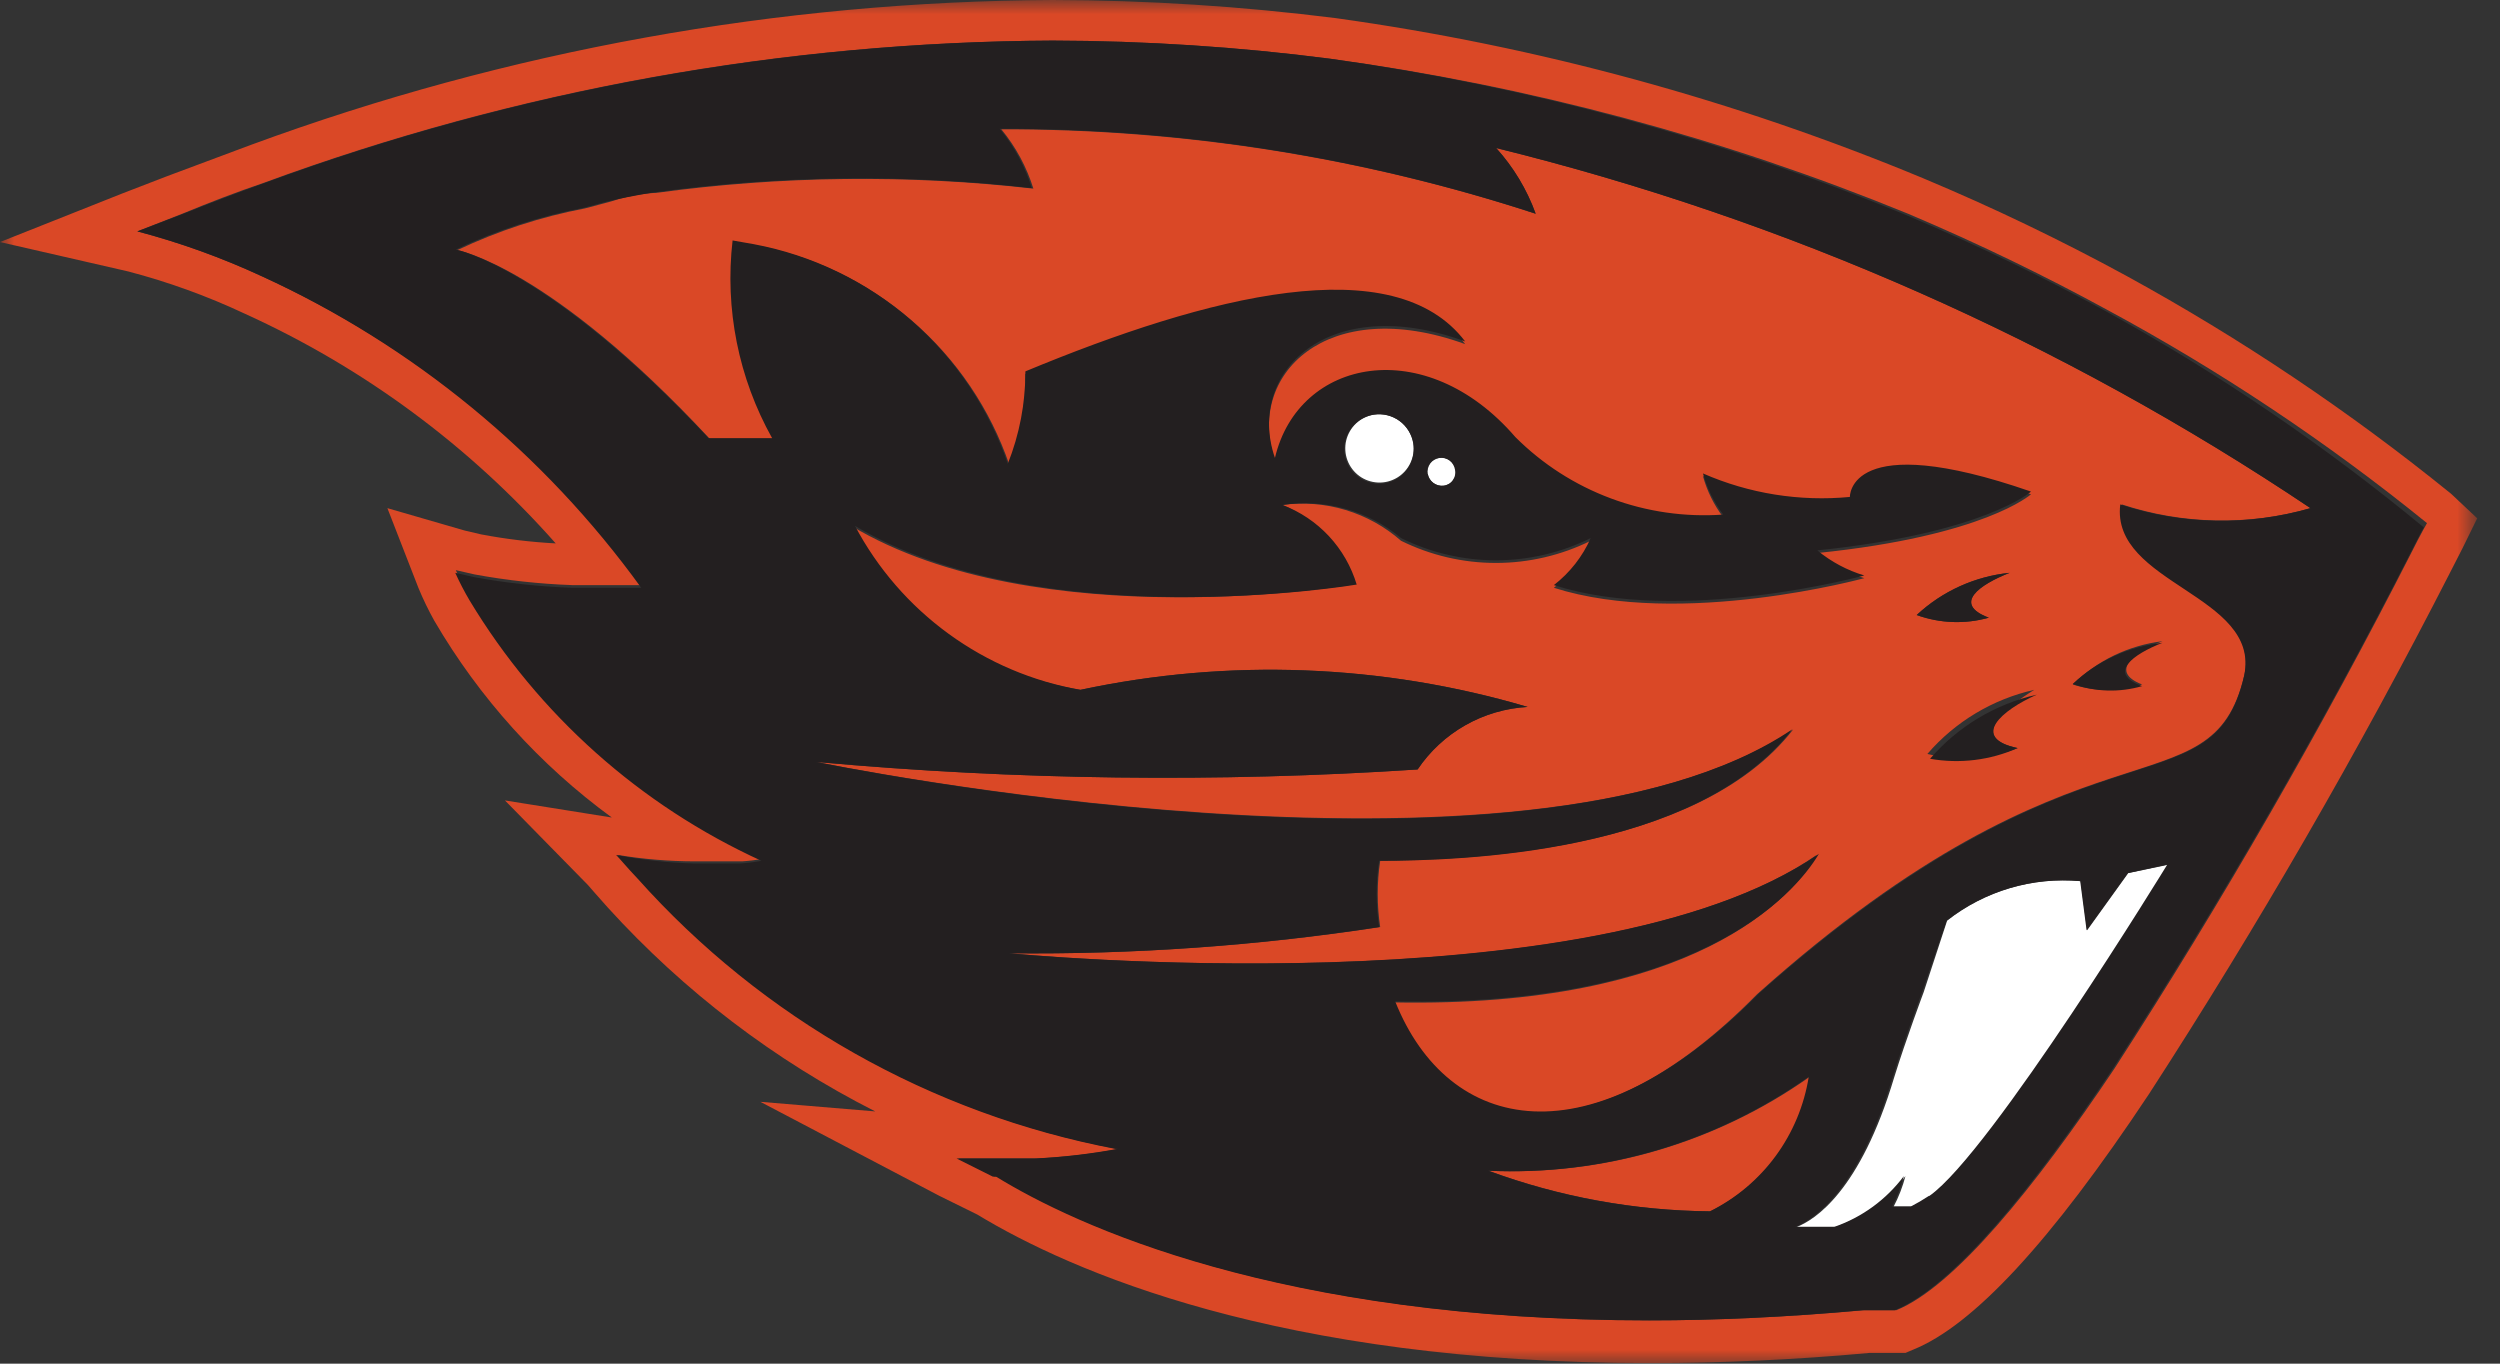
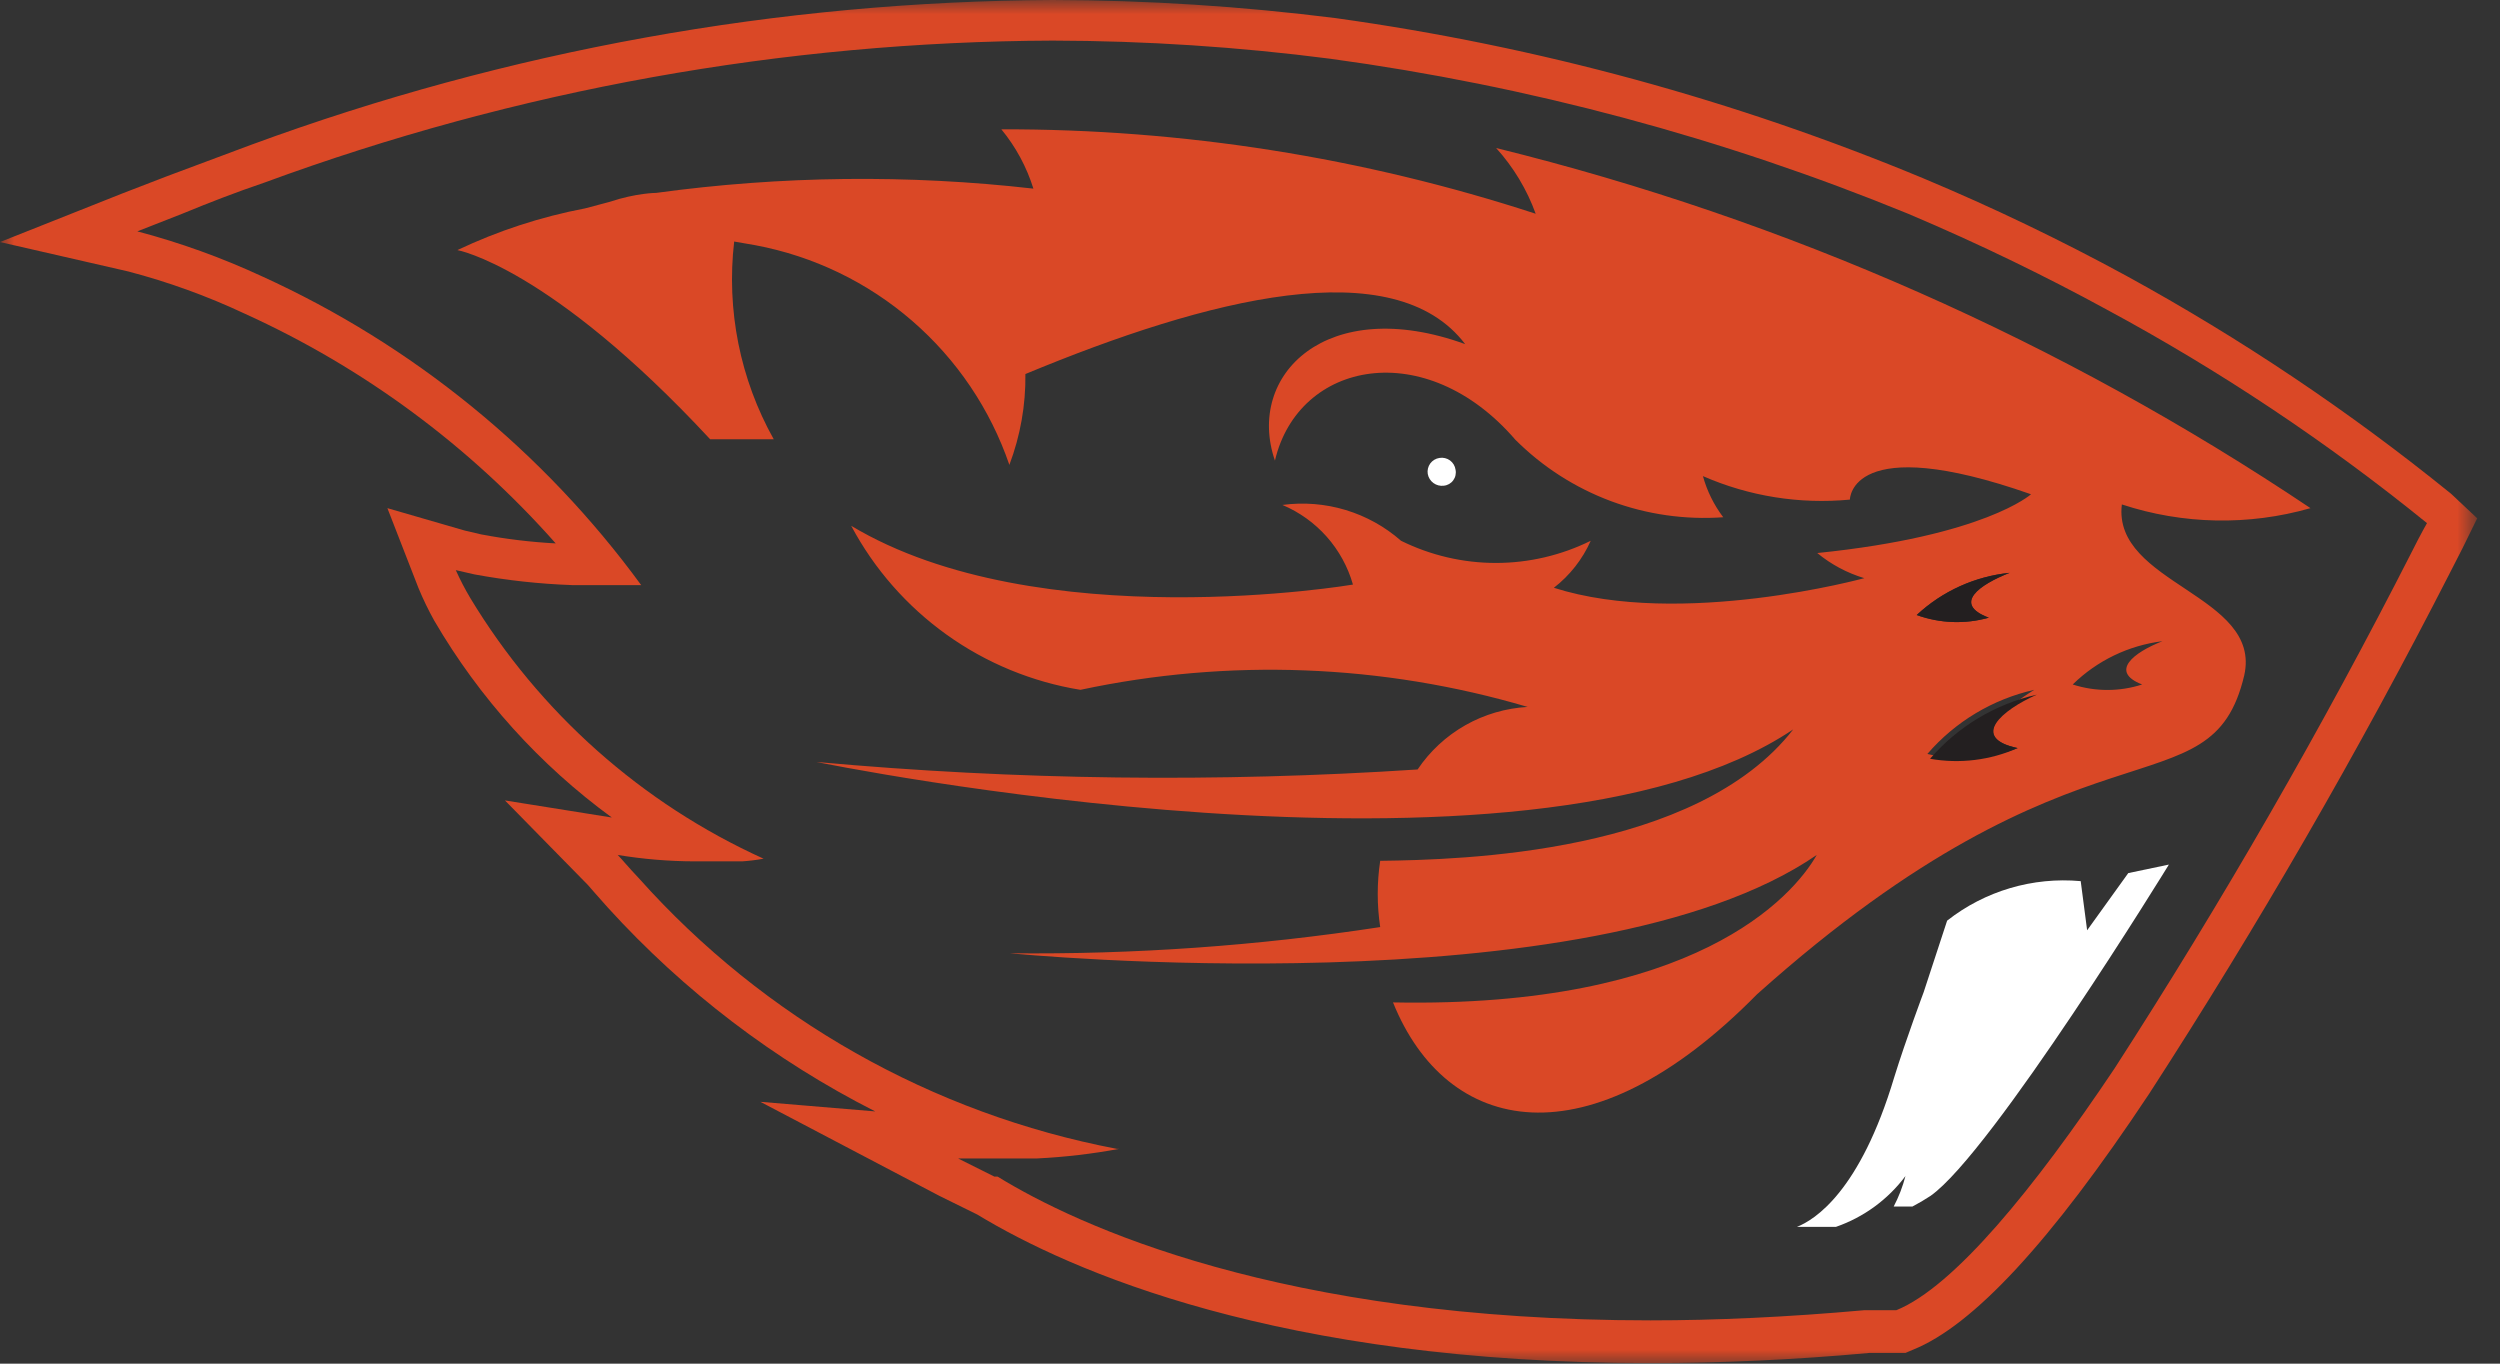
<svg xmlns="http://www.w3.org/2000/svg" width="88" height="48" viewBox="0 0 88 48" fill="none">
  <rect x="0" y="0" width="88" height="48" fill="#333333" stroke="none" />
  <g clip-path="url(#clip0_2405_2644)">
    <mask id="mask0_2405_2644" style="mask-type:luminance" maskUnits="userSpaceOnUse" x="0" y="0" width="88" height="48">
      <path d="M87.16 0H0V48H87.16V0Z" fill="white" />
    </mask>
    <g mask="url(#mask0_2405_2644)">
-       <path d="M48.358 14.595C48.124 14.635 47.907 14.742 47.734 14.904C47.562 15.066 47.441 15.276 47.386 15.506C47.332 15.737 47.347 15.978 47.429 16.2C47.511 16.422 47.657 16.615 47.848 16.755C48.039 16.895 48.268 16.974 48.504 16.985C48.741 16.996 48.975 16.936 49.178 16.814C49.381 16.692 49.544 16.513 49.645 16.299C49.747 16.085 49.783 15.846 49.749 15.611C49.698 15.292 49.523 15.007 49.263 14.816C49.002 14.626 48.677 14.547 48.358 14.595Z" fill="white" />
      <path d="M50.671 16.119C50.606 16.128 50.544 16.15 50.488 16.184C50.432 16.217 50.384 16.262 50.345 16.314C50.307 16.367 50.279 16.427 50.264 16.49C50.249 16.553 50.246 16.619 50.257 16.683C50.28 16.812 50.352 16.926 50.457 17.003C50.562 17.08 50.692 17.114 50.821 17.097C50.887 17.091 50.951 17.07 51.008 17.038C51.065 17.005 51.115 16.961 51.154 16.907C51.193 16.854 51.221 16.793 51.234 16.729C51.248 16.664 51.249 16.598 51.235 16.533C51.226 16.468 51.204 16.406 51.171 16.351C51.137 16.294 51.093 16.246 51.04 16.207C50.988 16.169 50.928 16.141 50.864 16.126C50.801 16.111 50.735 16.108 50.671 16.119Z" fill="white" />
      <path d="M74.915 30.733L73.467 32.746L73.241 31.016C71.554 30.863 69.871 31.36 68.539 32.407L67.712 34.928C67.712 34.928 67.091 36.583 66.677 37.919C65.473 41.944 63.875 42.94 63.254 43.185H64.627C65.602 42.847 66.454 42.224 67.072 41.398C66.975 41.77 66.836 42.13 66.658 42.47H67.317C67.536 42.356 67.75 42.23 67.956 42.094C70.119 40.571 76.345 30.433 76.345 30.433L74.915 30.733Z" fill="white" />
      <path d="M86.276 17.379C82.703 14.482 78.875 11.914 74.84 9.705C72.524 8.444 70.144 7.301 67.712 6.282C61.084 3.525 54.131 1.628 47.022 0.639C43.715 0.221 40.386 0.007 37.053 0C27.424 0.049 17.878 1.774 8.84 5.097L5.868 6.207L4.307 6.809L0 8.52L4.514 9.555C5.923 9.924 7.296 10.422 8.614 11.041C12.792 12.936 16.522 15.692 19.561 19.128C18.677 19.081 17.797 18.974 16.928 18.809L16.364 18.677L13.636 17.887L14.727 20.69C14.892 21.09 15.08 21.479 15.291 21.856C16.875 24.568 19 26.925 21.536 28.777L17.774 28.175L20.69 31.147L20.953 31.448L21.404 31.956C24.078 34.896 27.265 37.325 30.809 39.122L26.765 38.784L33.066 42.094L34.401 42.752C37.655 44.727 45.009 47.981 58.081 47.981C60.545 47.981 63.141 47.868 65.793 47.624H66.282H66.658H66.828H67.072L67.335 47.511C69.442 46.665 72.169 43.749 75.649 38.502C79.488 32.573 83.023 26.452 86.238 20.163L86.69 19.279L87.198 18.244L86.276 17.379ZM84.922 19.373C81.737 25.63 78.234 31.719 74.426 37.618C71.605 41.831 68.784 45.291 66.752 46.119H66.564H65.981H65.624C62.897 46.364 60.376 46.477 58.1 46.477C45.047 46.477 37.9 43.129 35.116 41.417H35.003L33.724 40.777H34.119C34.533 40.777 34.947 40.777 35.323 40.777H36.508C37.48 40.73 38.447 40.616 39.404 40.439H39.31C32.812 39.201 26.902 35.856 22.495 30.922C22.119 30.527 21.875 30.226 21.743 30.094C22.638 30.242 23.544 30.317 24.451 30.32H25.166H26.125C26.378 30.303 26.629 30.272 26.878 30.226C22.586 28.281 18.986 25.081 16.552 21.047C16.364 20.731 16.195 20.404 16.044 20.069L16.702 20.219C17.839 20.429 18.989 20.554 20.144 20.596H21.686H22.57C19.127 15.885 14.528 12.141 9.216 9.724C7.805 9.07 6.338 8.541 4.834 8.144L6.414 7.524C7.373 7.129 8.295 6.771 9.292 6.433C18.183 3.161 27.579 1.468 37.053 1.429C40.324 1.436 43.59 1.649 46.834 2.069C53.815 3.021 60.646 4.854 67.166 7.524C69.743 8.614 72.075 9.762 74.144 10.89C78.133 13.04 81.911 15.558 85.43 18.414C85.43 18.414 85.204 18.809 84.922 19.373Z" fill="#DA4826" />
-       <path d="M52.401 41.21C54.902 42.132 57.542 42.615 60.207 42.639C61.127 42.187 61.924 41.52 62.533 40.695C63.141 39.87 63.544 38.912 63.706 37.9C60.41 40.229 56.433 41.394 52.401 41.21Z" fill="#DA4826" />
      <path d="M81.329 17.887C72.586 12.023 62.885 7.732 52.664 5.21C53.274 5.884 53.747 6.669 54.056 7.524C47.984 5.541 41.635 4.538 35.248 4.552C35.755 5.168 36.138 5.877 36.376 6.64C31.961 6.137 27.5 6.188 23.097 6.79C23.097 6.79 22.401 6.79 21.442 7.11L20.595 7.335C19.041 7.631 17.53 8.124 16.1 8.803C16.1 8.803 19.354 9.386 24.997 15.461H27.235C26.051 13.345 25.564 10.91 25.843 8.502L26.595 8.633C28.635 9.017 30.537 9.934 32.106 11.292C33.676 12.65 34.857 14.4 35.53 16.364C35.916 15.342 36.108 14.258 36.094 13.166C42.526 10.495 49.072 8.821 51.574 12.113C46.702 10.345 43.843 13.204 44.878 16.213C45.705 12.696 50.182 11.812 53.342 15.48C54.295 16.432 55.441 17.168 56.703 17.639C57.966 18.109 59.314 18.303 60.658 18.207C60.33 17.774 60.087 17.282 59.943 16.759C61.569 17.47 63.349 17.755 65.116 17.586C65.116 17.586 65.116 15.16 71.492 17.398C71.492 17.398 69.874 18.865 63.968 19.467C64.456 19.869 65.019 20.17 65.624 20.351C65.624 20.351 59.172 22.119 54.696 20.69C55.259 20.254 55.705 19.685 55.994 19.035C54.956 19.548 53.813 19.816 52.655 19.816C51.497 19.816 50.354 19.548 49.316 19.035C48.751 18.538 48.086 18.169 47.365 17.952C46.645 17.734 45.886 17.674 45.141 17.774C45.738 18.026 46.271 18.408 46.701 18.893C47.131 19.378 47.446 19.953 47.624 20.577C47.624 20.577 36.545 22.458 29.962 18.508C30.771 20.027 31.921 21.338 33.321 22.34C34.72 23.341 36.332 24.006 38.031 24.282C43.247 23.167 48.659 23.373 53.774 24.884C53.002 24.927 52.251 25.147 51.578 25.529C50.906 25.911 50.331 26.443 49.9 27.085C42.85 27.549 35.775 27.461 28.74 26.821C28.74 26.821 53.755 31.975 63.122 25.674C59.718 30.056 51.461 30.263 48.583 30.301C48.467 31.074 48.467 31.86 48.583 32.633C44.27 33.294 39.911 33.602 35.548 33.555C35.548 33.555 55.994 35.567 63.95 30.094C63.103 31.58 59.642 35.492 49.034 35.285C50.915 39.95 55.9 41.041 61.843 35.003C73.354 24.696 77.812 28.777 78.997 23.774C79.636 20.934 74.351 20.558 74.689 17.756C76.839 18.464 79.153 18.51 81.329 17.887ZM70.74 20.163C69.686 20.577 68.708 21.254 70.006 21.743C69.171 21.977 68.283 21.945 67.467 21.649C68.367 20.81 69.516 20.288 70.74 20.163ZM71.022 26.332C70.008 26.724 68.899 26.796 67.843 26.539C68.823 25.403 70.141 24.612 71.605 24.282C70.457 24.997 69.329 25.975 71.022 26.332ZM76.119 22.57C75.103 22.965 74.238 23.643 75.404 24.094C74.609 24.351 73.754 24.351 72.959 24.094C73.817 23.253 74.927 22.718 76.119 22.57Z" fill="#DA4826" />
-       <path d="M75.404 24.151C74.144 23.699 75.103 23.022 76.119 22.627C74.936 22.753 73.827 23.262 72.959 24.075C73.746 24.357 74.602 24.384 75.404 24.151Z" fill="#231F20" />
      <path d="M70.007 21.743C68.709 21.254 69.687 20.577 70.74 20.163C69.516 20.288 68.367 20.81 67.467 21.649C68.283 21.945 69.171 21.977 70.007 21.743Z" fill="#231F20" />
      <path d="M71.699 24.451C70.236 24.781 68.917 25.572 67.938 26.709C68.98 26.893 70.054 26.762 71.022 26.332C69.329 25.975 70.458 24.997 71.699 24.451Z" fill="#231F20" />
-       <path d="M74.144 10.966C72.075 9.837 69.743 8.69 67.166 7.599C60.65 4.903 53.818 3.045 46.834 2.069C43.591 1.649 40.324 1.436 37.053 1.429C27.578 1.474 18.182 3.173 9.292 6.451C8.332 6.79 7.411 7.147 6.414 7.542L4.834 8.144C6.338 8.541 7.805 9.07 9.216 9.724C14.539 12.167 19.139 15.944 22.571 20.69H21.668H20.125C18.971 20.648 17.82 20.523 16.683 20.314L16.025 20.163C16.176 20.498 16.346 20.825 16.533 21.141C18.955 25.159 22.535 28.352 26.803 30.301C26.554 30.347 26.303 30.379 26.05 30.395H25.091H24.451C23.523 30.371 22.598 30.27 21.687 30.094C21.818 30.226 22.063 30.527 22.439 30.922C26.846 35.856 32.755 39.201 39.254 40.439H39.348C38.391 40.616 37.423 40.73 36.452 40.777H35.267C34.89 40.777 34.477 40.777 34.063 40.777H33.668L34.947 41.417H35.06C37.843 43.129 44.991 46.477 58.044 46.477C60.376 46.477 62.897 46.364 65.567 46.119H65.925H66.508H66.696C68.746 45.291 71.549 41.831 74.37 37.618C78.176 31.738 81.679 25.667 84.865 19.43C85.147 18.865 85.317 18.564 85.317 18.564C81.838 15.689 78.097 13.145 74.144 10.966ZM60.188 42.639C57.523 42.615 54.883 42.132 52.383 41.21C56.407 41.39 60.378 40.225 63.668 37.9C63.508 38.91 63.108 39.867 62.503 40.692C61.898 41.516 61.104 42.184 60.188 42.639ZM67.9 42.094C67.693 42.23 67.48 42.356 67.26 42.47H66.602C66.78 42.13 66.919 41.77 67.016 41.398C66.397 42.224 65.546 42.847 64.571 43.185H63.198C63.818 42.94 65.417 41.944 66.621 37.919C67.035 36.583 67.655 34.928 67.655 34.928L68.52 32.407C69.853 31.36 71.535 30.863 73.223 31.016L73.448 32.746L74.897 30.733L76.288 30.433C76.288 30.433 70.082 40.571 67.919 42.094H67.9ZM78.997 23.774C77.868 28.777 73.467 24.696 61.919 34.965C55.975 41.003 50.972 39.912 49.11 35.248C59.718 35.455 63.179 31.486 64.025 30.056C56.05 35.567 35.511 33.555 35.511 33.555C39.874 33.602 44.233 33.294 48.546 32.633C48.43 31.86 48.43 31.074 48.546 30.301C51.423 30.301 59.68 30.056 63.085 25.674C53.68 32.013 28.74 26.821 28.74 26.821C35.776 27.461 42.85 27.549 49.9 27.085C50.332 26.443 50.906 25.911 51.579 25.529C52.251 25.147 53.002 24.927 53.774 24.884C48.659 23.373 43.247 23.167 38.032 24.282C36.356 23.987 34.77 23.314 33.395 22.313C32.019 21.313 30.89 20.011 30.094 18.508C36.677 22.439 47.756 20.577 47.756 20.577C47.564 19.94 47.229 19.356 46.776 18.87C46.322 18.384 45.763 18.009 45.141 17.774C45.88 17.661 46.635 17.707 47.355 17.908C48.075 18.109 48.743 18.461 49.317 18.94C50.355 19.454 51.497 19.722 52.655 19.722C53.813 19.722 54.956 19.454 55.994 18.94C55.705 19.591 55.259 20.16 54.696 20.596C59.172 22.025 65.624 20.257 65.624 20.257C65.019 20.076 64.456 19.775 63.969 19.373C69.837 18.771 71.492 17.304 71.492 17.304C65.041 15.066 65.116 17.492 65.116 17.492C63.35 17.661 61.569 17.376 59.944 16.665C60.088 17.188 60.33 17.68 60.658 18.113C59.315 18.209 57.966 18.015 56.704 17.544C55.441 17.074 54.295 16.338 53.342 15.386C50.182 11.718 45.705 12.602 44.878 16.119C43.843 13.11 46.759 10.251 51.574 12.019C49.072 8.727 42.527 10.401 36.094 13.072C36.097 14.186 35.886 15.291 35.474 16.326C34.801 14.363 33.62 12.613 32.05 11.255C30.48 9.897 28.579 8.979 26.539 8.596L25.787 8.464C25.508 10.872 25.995 13.307 27.179 15.423H24.941C19.298 9.404 16.044 8.784 16.044 8.784C17.474 8.106 18.985 7.613 20.539 7.317L21.386 7.091C22.345 6.865 23.041 6.771 23.041 6.771C27.444 6.169 31.904 6.118 36.32 6.621C36.082 5.858 35.699 5.149 35.191 4.533C41.599 4.519 47.967 5.529 54.056 7.523C53.747 6.669 53.274 5.883 52.665 5.21C62.886 7.732 72.587 12.023 81.329 17.887C79.135 18.522 76.801 18.476 74.633 17.756C74.295 20.558 79.58 20.934 78.997 23.774ZM48.358 14.596C48.677 14.547 49.002 14.626 49.263 14.817C49.523 15.007 49.698 15.293 49.749 15.611C49.788 15.85 49.754 16.096 49.653 16.316C49.551 16.535 49.387 16.72 49.181 16.847C48.974 16.973 48.734 17.035 48.493 17.026C48.251 17.016 48.017 16.934 47.821 16.792C47.626 16.649 47.477 16.451 47.394 16.224C47.311 15.996 47.297 15.749 47.354 15.514C47.412 15.279 47.538 15.066 47.716 14.903C47.895 14.739 48.118 14.632 48.358 14.596ZM50.238 16.683C50.228 16.619 50.231 16.554 50.247 16.491C50.262 16.427 50.29 16.368 50.328 16.316C50.367 16.263 50.415 16.219 50.471 16.185C50.526 16.151 50.588 16.129 50.652 16.119C50.716 16.109 50.782 16.112 50.845 16.128C50.908 16.143 50.968 16.171 51.02 16.209C51.072 16.248 51.117 16.296 51.15 16.352C51.184 16.407 51.206 16.469 51.216 16.533C51.23 16.598 51.23 16.664 51.216 16.729C51.202 16.793 51.174 16.854 51.135 16.907C51.096 16.961 51.047 17.005 50.989 17.038C50.932 17.07 50.868 17.091 50.803 17.097C50.676 17.109 50.551 17.073 50.45 16.996C50.349 16.919 50.28 16.808 50.257 16.683H50.238Z" fill="#231F20" />
    </g>
  </g>
  <defs>
    <clipPath id="clip0_2405_2644">
      <rect width="88" height="48" fill="white" />
    </clipPath>
  </defs>
</svg>